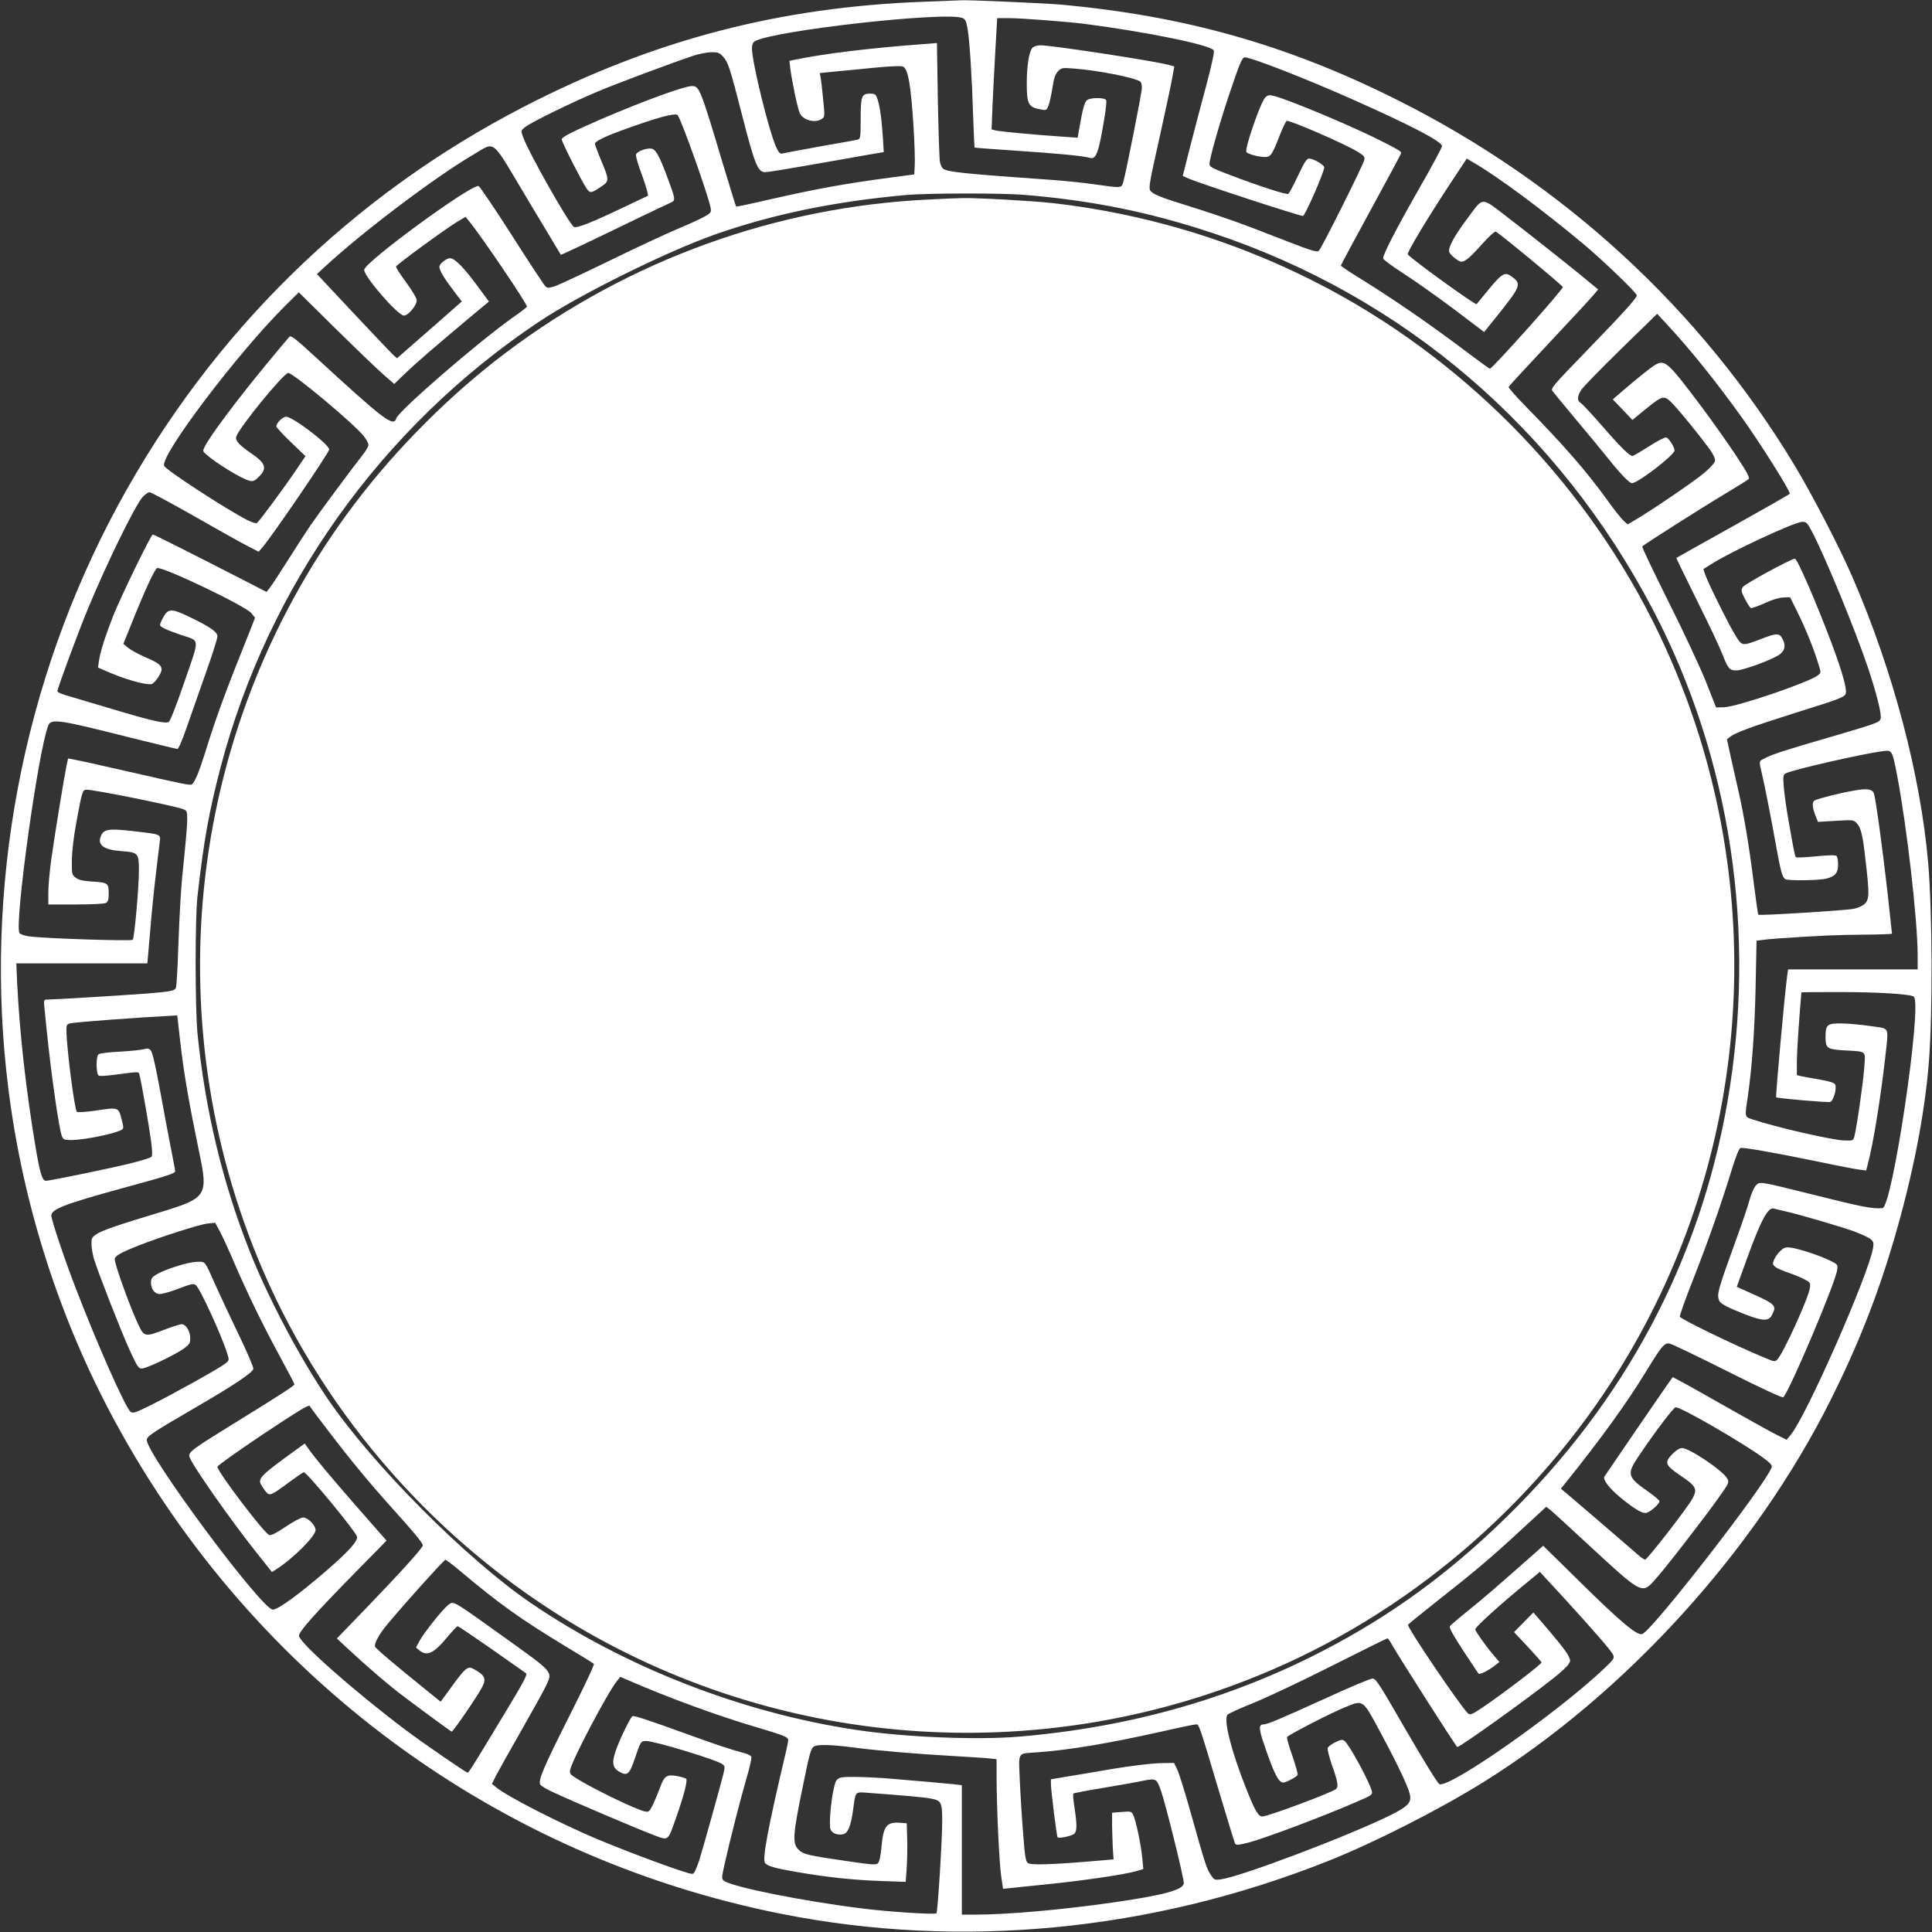
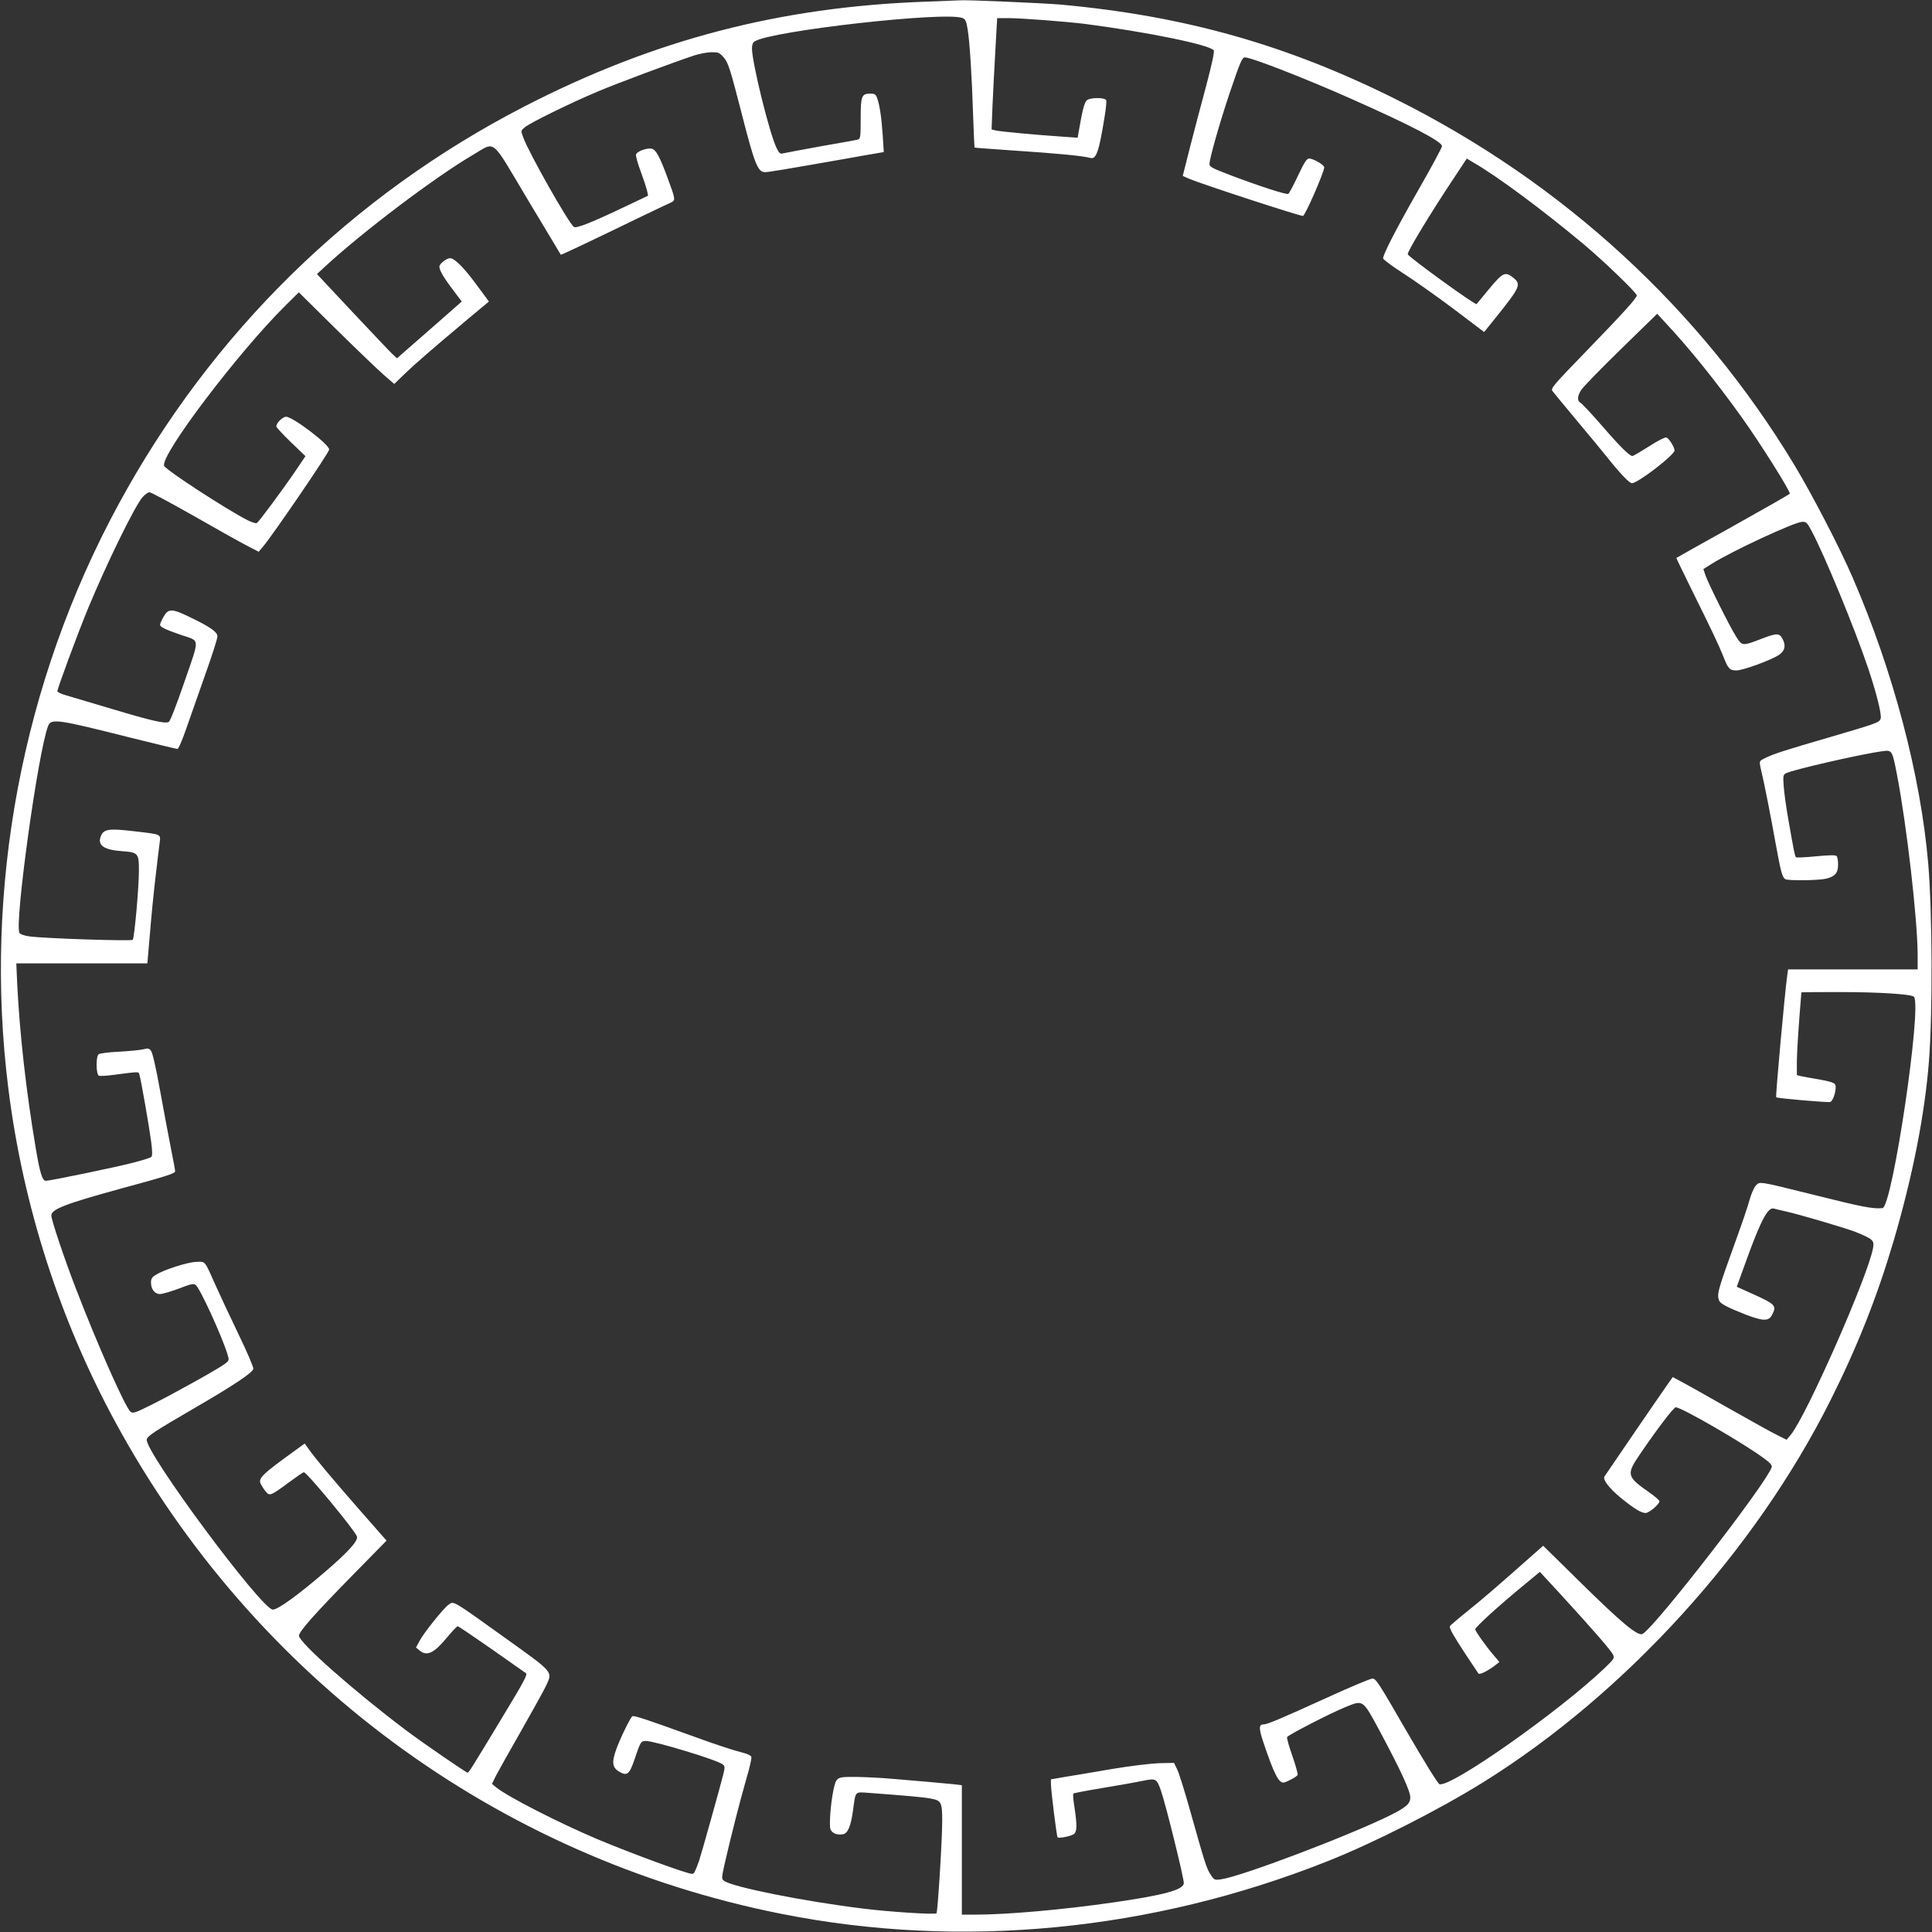
<svg xmlns="http://www.w3.org/2000/svg" width="1706" height="1706" viewBox="0 0 1706 1706" fill="none">
  <rect x="0" y="0" width="1706" height="1706" fill="#333333" stroke="none" />
  <path d="M817.733 1.466C688.8 6 577.467 35.066 463.067 94C310.4 172.666 186.933 293.733 104.667 445.333C19.467 602.266 -14.933 785.066 7.467 962C20.4 1064.67 52.8 1165.47 102 1256C224.533 1481.6 438.667 1639.87 689.467 1689.87C848.4 1721.6 1016.93 1705.33 1172.67 1643.33C1213.6 1627.07 1270.53 1598.13 1310 1573.6C1435.33 1495.47 1549.87 1369.47 1616.53 1236.13C1640 1189.33 1657.47 1145.33 1672 1096.13C1688.8 1039.07 1699.73 983.733 1703.33 936.666C1706.67 893.2 1706.27 805.333 1702.67 762.666C1696 684.666 1671.73 592.533 1635.87 509.866C1624.8 484.133 1600.4 437.066 1584.67 410.933C1501.47 272.933 1380.4 161.6 1233.6 88.133C1136.67 39.6 1046.13 14 936 4C921.867 2.8 852.667 -0.267 848 0.266C846.933 0.266 833.333 0.933 817.733 1.466ZM849.733 15.866C852.533 16.933 853.2 18.533 854.4 25.6C856.267 36.133 858.267 68.666 859.333 103.333C859.867 118 860.4 130.133 860.533 130.266C860.667 130.533 874.533 131.466 891.467 132.666C935.6 135.6 955.733 137.6 962.8 139.466C968 140.933 970.4 134 975.333 103.466C976.533 96.266 977.2 89.6 976.8 88.533C975.733 85.866 962.133 86 959.6 88.666C957.6 90.666 956 96.4 953.2 112.4L951.6 121.6L938.133 120.666C915.6 119.2 883.067 116.133 879.2 115.2L875.6 114.266L876.4 93.466C876.933 82 878 59.866 878.933 44.266L880.533 16H890.667C901.867 16 943.333 19.2 958.667 21.2C1013.73 28.4 1067.73 39.466 1071.73 44.4C1072.53 45.466 1070.53 55.066 1065.2 75.333C1060.8 91.466 1054.4 116 1050.8 130L1044.4 155.333L1049.73 157.733C1059.87 162.133 1147.07 190.666 1150.53 190.666C1152.4 190.666 1169.33 151.866 1169.33 147.733C1169.33 145.6 1159.73 140 1156 140C1153.87 140 1151.87 143.066 1146.13 155.2C1142.27 163.466 1138.4 170.666 1137.6 171.2C1136 172.133 1112.4 164.533 1085.73 154.4C1070.4 148.533 1068 147.333 1068 144.8C1068 140.133 1076.67 109.6 1085.2 84C1094.8 55.466 1096.8 50.666 1099.2 50.666C1104.93 50.666 1151.87 68.933 1193.33 87.333C1245.6 110.533 1273.33 124.933 1273.33 129.066C1273.33 130.266 1264 147.6 1252.53 167.6C1232.4 202.933 1221.33 224.533 1221.33 228.133C1221.33 229.2 1229.33 235.066 1239.07 241.333C1248.67 247.466 1268.8 261.733 1283.6 272.8L1310.53 293.2L1320.4 280.933C1343.07 252.666 1343.73 250.933 1335.33 244.533C1328.93 239.733 1326.67 240.933 1314.53 255.6C1309.2 262 1304.4 267.866 1303.87 268.533C1302.8 269.733 1244.13 227.2 1243.07 224.533C1242.4 222.666 1262.27 189.733 1281.73 160.4L1295.2 140L1301.2 143.6C1322.13 155.6 1362.67 185.733 1398.67 215.866C1416 230.4 1445.33 258.666 1445.33 260.8C1445.33 263.2 1434 275.733 1401.07 309.733C1371.73 340 1369.2 342.933 1370.8 345.2C1371.87 346.666 1381.33 358.133 1392 370.933C1402.67 383.6 1415.2 398.8 1419.87 404.666C1431.2 418.8 1438.8 426.666 1441.07 426.666C1446.27 426.666 1478.67 401.733 1478.67 397.733C1478.67 394.933 1473.73 387.066 1471.47 386.266C1470.4 385.866 1463.47 389.333 1456.13 394.133C1448.8 398.8 1442.13 402.666 1441.47 402.666C1438.93 402.666 1430.4 394.266 1414.4 375.733C1405.6 365.6 1397.2 356.666 1395.87 355.866C1392.53 354.133 1392.67 350 1396.13 344.533C1397.6 342 1413.33 325.866 1431.07 308.533L1463.33 277.066L1471.2 285.6C1491.87 307.733 1514.93 336.4 1537.73 368.133C1553.73 390.4 1581.73 434.8 1580.4 436C1579.87 436.666 1557.2 449.6 1530 464.8C1502.93 479.866 1480.53 492.4 1480.27 492.666C1480.13 492.8 1486.67 506.4 1494.8 522.8C1511.2 555.866 1517.6 569.333 1521.6 579.333C1525.87 590.4 1527.33 592 1533.33 592C1539.07 592 1563.87 582.933 1570.93 578.266C1576.13 574.666 1577.2 570.133 1574 564.133C1571.33 558.933 1568.93 558.933 1556 563.866C1538.27 570.666 1538.4 570.666 1532.8 561.733C1527.07 552.666 1508.93 516.133 1506 508.133L1504.13 502.533L1511.07 498.133C1528.4 487.066 1584 461.2 1591.2 460.8C1594.93 460.666 1595.73 461.466 1599.6 468.666C1610.67 489.2 1637.73 554.8 1649.47 589.6C1657.07 612.266 1661.73 631.066 1660.67 634.533C1659.6 638 1657.2 638.8 1616.27 650.8C1575.87 662.533 1565.87 665.733 1558.27 669.6C1552.93 672.266 1553.07 671.466 1556 684C1557.87 691.733 1563.6 720.533 1568 745.2C1572.4 769.333 1573.73 774.666 1576.4 776.266C1578.8 777.866 1606.13 777.466 1612.67 775.866C1620.53 773.866 1623.07 770.8 1623.07 763.333C1623.07 760 1622.53 756.666 1621.73 755.866C1620.8 754.933 1615.07 755.066 1603.6 756.133C1594.27 757.066 1586.4 757.466 1585.87 756.933C1584.93 756 1584.27 752.8 1579.2 724C1577.33 713.466 1575.47 700.133 1575.07 694.533C1574.4 685.066 1574.53 684.133 1577.07 682.8C1582.93 679.733 1643.87 665.733 1662.27 663.333C1670.8 662.266 1670.8 662 1675.2 684.666C1683.73 729.333 1693.2 811.6 1693.33 842.933V856H1636.13H1578.93L1578.13 861.6C1576 876.666 1567.73 968.133 1568.4 968.933C1569.33 969.866 1614.27 973.733 1616.13 973.066C1619.07 972 1622.27 960.4 1620.4 957.466C1619.47 956 1614.93 954.666 1606.53 953.2C1599.6 952.133 1592.4 950.666 1590.27 950.266L1586.67 949.333V936.933C1586.8 927.466 1588.27 904.666 1590.67 876.266C1590.67 876.133 1605.47 876 1623.73 876C1659.07 876 1687.73 877.866 1690 880.133C1697.47 887.733 1670.93 1066 1662.27 1066.8C1653.6 1067.6 1644.67 1065.87 1600 1054.67C1552.13 1042.8 1554 1043.07 1550.27 1047.07C1548.67 1048.93 1546.27 1054.53 1544.93 1059.47C1543.6 1064.53 1538.53 1079.47 1533.73 1092.67C1516.4 1140.67 1515.87 1142.67 1518.13 1148.67C1519.2 1151.2 1526 1154.8 1541.47 1160.8C1556.67 1166.67 1561.87 1166.8 1564.67 1161.2C1569.07 1152.8 1568.13 1151.73 1545.2 1141.47L1533.6 1136.27L1542 1113.07C1554.8 1077.6 1561.2 1065.6 1566.4 1067.2C1567.6 1067.6 1571.73 1068.53 1575.33 1069.33C1588.13 1072.13 1629.87 1084.4 1638.93 1088C1653.73 1094.13 1655.07 1095.2 1654 1101.73C1650 1125.73 1595.07 1250.4 1581.2 1267.07L1577.6 1271.33L1569.87 1267.47C1565.47 1265.47 1546.4 1254.8 1527.33 1244C1508.27 1233.2 1489.2 1222.4 1484.8 1220.13L1477.07 1216L1473.47 1221.07C1469.33 1226.8 1418.4 1301.2 1416.8 1303.73C1415.07 1306.53 1420.93 1314.13 1431.07 1322.53C1443.07 1332.27 1449.2 1336 1453.07 1336C1456.27 1336 1465.33 1328.27 1465.33 1325.6C1465.33 1324.8 1461.33 1321.33 1456.4 1317.87C1436.67 1304.13 1436 1302 1447.47 1285.07C1462.93 1262.27 1477.87 1242.67 1479.73 1242.67C1484.8 1242.67 1539.87 1274.53 1557.6 1287.73C1563.33 1291.87 1565.07 1294 1564.4 1295.73C1558.93 1311.07 1461.33 1436.93 1450.4 1442.8C1446.27 1445.07 1431.6 1432.8 1395.07 1396.8L1362.67 1364.93L1356.8 1370.13C1321.07 1401.73 1310.27 1411.07 1296.67 1422C1287.87 1429.07 1280.53 1435.33 1280.27 1436C1279.6 1437.73 1283.47 1444.53 1294.53 1461.33C1300.13 1469.73 1305.07 1477.2 1305.47 1477.73C1306.4 1479.07 1313.33 1475.73 1319.73 1470.93L1324 1467.6L1318.27 1460.8C1311.87 1453.33 1302.67 1440.27 1302.67 1438.8C1302.67 1436.67 1323.87 1417.47 1348.93 1396.93L1359.73 1388L1379.07 1408.93C1406.53 1438.93 1422.67 1457.47 1424.4 1461.2C1425.73 1464.13 1425.2 1465.07 1416.67 1473.2C1376.13 1511.73 1280.93 1578.67 1271.07 1575.47C1269.6 1574.93 1258 1556.13 1241.87 1528.4C1217.07 1485.47 1214.93 1482 1211.73 1482.27C1209.73 1482.4 1192.13 1489.73 1172.4 1498.8C1129.6 1518.27 1119.07 1522.67 1115.73 1522.67C1111.6 1522.67 1111.47 1526.13 1115.33 1537.73C1125.2 1567.2 1129.47 1575.47 1134.27 1573.87C1138.93 1572.27 1145.33 1568.67 1145.87 1567.2C1146.13 1566.4 1144.13 1558.93 1141.2 1550.53C1138.27 1542.27 1136.13 1534.8 1136.53 1533.87C1137.2 1532.13 1175.33 1512.53 1187.87 1507.47C1204 1500.93 1203.07 1500.27 1218.53 1528.93C1237.07 1563.6 1245.33 1581.6 1245.33 1587.2C1245.33 1592.67 1241.73 1595.87 1227.33 1603.07C1190.93 1621.07 1095.87 1657.07 1078.27 1659.47C1072.4 1660.27 1072.13 1660.13 1068.93 1655.2C1065.33 1649.73 1064 1645.33 1050.67 1598C1046.13 1581.87 1041.2 1566 1039.6 1562.67L1036.67 1556.67L1023.6 1556.93C1016.13 1557.2 998.4 1559.33 982.267 1562C966.667 1564.67 948.133 1567.87 941.067 1568.93L928 1571.2V1575.2C928 1580.93 933.067 1621.6 933.867 1622.4C935.2 1623.6 946.667 1621.2 948.667 1619.2C951.067 1616.8 951.067 1611.07 948.8 1596C947.733 1589.73 947.333 1584.27 947.867 1583.73C948.267 1583.33 960 1581.07 973.733 1578.8C987.6 1576.53 1003.33 1573.73 1008.93 1572.53C1020.93 1570.13 1021.33 1570.4 1025.2 1581.33C1029.33 1593.2 1045.33 1657.73 1045.33 1662.8C1045.33 1668.67 1027.87 1673.47 983.2 1679.87C938 1686.4 889.067 1690.67 861.067 1690.67H849.333V1633.47V1576.4L841.733 1575.47C837.467 1575.07 826.933 1574.13 818.4 1573.33C809.733 1572.67 795.6 1571.33 787.067 1570.67C778.4 1569.87 764.533 1569.2 756.133 1569.07C738.667 1568.93 738.533 1569.07 736 1580.4C733.467 1592.4 732 1611.73 733.333 1615.2C734.667 1618.8 738.933 1620.53 744.133 1619.73C748.533 1619.2 751.333 1612.67 753.2 1598.8C755.733 1580.93 754.4 1582.27 767.733 1583.2C798.4 1585.47 816 1586.93 822.4 1588.27C831.067 1589.87 832 1591.6 832 1607.73C832 1624.93 828 1688.53 826.933 1689.47C825.333 1690.8 785.867 1688.27 762.133 1685.33C709.067 1678.8 646.8 1666.27 639.333 1660.8C637.067 1659.07 637.067 1658.53 639.867 1645.87C645.2 1622.53 653.333 1590.53 658.8 1571.6C661.867 1561.47 663.867 1552.4 663.467 1551.33C663.067 1550.27 660.267 1548.8 657.067 1548C646.4 1545.2 634 1541.2 608 1531.73C570.4 1518.13 559.867 1514.67 558.4 1515.47C556.667 1516.53 547.467 1535.33 544.133 1544.8C540 1556.13 540.667 1560.93 546.933 1564.53C553.867 1568.53 555.867 1566.8 560.667 1552.53C565.6 1537.87 566 1537.33 570.4 1537.33C578 1537.33 632.667 1553.87 638 1557.87C640.133 1559.47 640.267 1560.27 638.667 1566.8C636.667 1575.2 619.2 1637.6 617.333 1643.07C613.733 1652.93 612.933 1654.67 611.2 1654.67C606.533 1654.67 558 1636.8 527.067 1623.87C493.467 1609.6 448.267 1586.53 438.133 1578.27L434.4 1575.2L438 1567.87C440 1564 450.133 1546 460.4 1528C470.667 1510 480.533 1492.13 482.267 1488.4C488 1475.87 489.333 1477.33 446 1446.27C399.067 1412.67 400.8 1413.6 396.133 1416.93C391.333 1420.4 374.133 1442 370.4 1449.07L367.333 1454.8L370.533 1457.47C377.067 1462.8 383.333 1459.73 394.667 1446C399.2 1440.53 403.467 1436 404.133 1436C404.8 1436 418.4 1445.2 434.267 1456.27C450.133 1467.47 463.733 1477.07 464.4 1477.47C466 1478.53 462.933 1484.4 444.933 1514.13C417.6 1559.47 414 1565.2 412.933 1565.33C411.6 1565.33 372.8 1538.67 358 1527.47C312.133 1492.93 264 1450.27 264 1444.4C264 1440.67 277.733 1425.2 312.4 1389.87L341.333 1360.4L316.267 1331.87C291.333 1303.33 277.867 1287.2 272.133 1278.93L269.067 1274.67L262.267 1279.6C230.667 1302.4 227.467 1305.47 230.533 1310.93C231.467 1312.67 233.333 1315.47 234.8 1317.2C238.133 1321.2 239.2 1320.8 255.333 1308.8C261.867 1304 267.733 1300 268.267 1300C270.933 1300 313.6 1351.6 315.2 1356.8C316.4 1360.53 307.6 1370.27 287.467 1387.6C263.467 1408.27 245.467 1421.33 240.933 1421.33C231.067 1421.33 127.467 1281.6 129.6 1271.07C130.133 1268 136.533 1263.87 170.667 1244C206.8 1223.07 223.2 1212 223.733 1208.67C223.867 1207.2 218 1193.33 210.533 1178C203.067 1162.53 194.133 1143.33 190.533 1135.33C180.267 1112.27 181.6 1114 173.2 1114.27C165.6 1114.53 145.067 1121.07 137.733 1125.6C134.267 1127.73 133.333 1129.07 133.333 1132.53C133.333 1138.4 136.667 1142.67 141.2 1142.67C143.333 1142.67 150.8 1140.53 157.867 1137.87C168.933 1133.6 170.933 1133.2 172.933 1134.8C176.8 1138 195.733 1179.33 200.8 1195.6C202.533 1201.2 202.533 1201.33 198.267 1204.53C192.667 1208.8 152.667 1231.07 133.067 1240.8C119.2 1247.73 117.333 1248.27 115.2 1246.53C110.667 1242.8 86.133 1187.6 67.067 1138C56.8 1111.47 45.333 1077.2 45.333 1073.33C45.333 1067.73 57.467 1063.07 107.6 1049.33C147.467 1038.53 154.667 1036.13 154.667 1034.27C154.667 1033.33 152.933 1024 150.8 1013.33C148.667 1002.67 144.4 979.6 141.2 962.133C137.733 942.933 134.667 929.333 133.333 927.866C131.733 925.733 130.533 925.466 126.667 926.533C124.133 927.2 114.533 928.133 105.333 928.666C96.133 929.066 88 930.133 87.067 930.933C84.533 933.066 84.8 948.8 87.333 949.866C88.4 950.266 94 950 99.733 949.2C123.6 946.133 122.267 946.133 123.067 948.8C124.533 953.466 131.867 995.733 133.467 1008C134.533 1016.53 134.667 1020.53 133.6 1021.6C132.8 1022.4 125.467 1024.67 117.067 1026.8C101.733 1030.8 44.267 1042.67 40.533 1042.67C37.333 1042.67 35.2 1035.6 31.467 1013.33C22.933 962.4 17.467 913.6 15.2 868.933L14.4 850.666H72.267H130.133L132.533 822.933C133.733 807.733 136 785.466 137.467 773.333C138.933 761.2 140.4 748.266 140.933 744.533C141.867 736.266 143.467 736.933 117.2 733.866C95.333 731.333 91.2 732.133 88.8 739.066C86.133 746.533 92.133 750.533 107.733 751.6C122 752.666 122.667 753.466 122.667 768.533C122.667 783.866 118.667 828.266 117.2 829.866C116 831.2 37.733 828.666 25.6 826.8C21.6 826.266 17.867 824.933 17.2 823.866C12.533 816.666 33.6 663.6 42.533 640.933C45.067 634.266 51.2 635.2 115.067 651.333C137.067 656.8 155.733 661.333 156.667 661.333C157.6 661.333 160.8 654 164.4 643.6C167.733 634 175.333 612.4 181.2 595.733C187.2 579.066 192 563.866 192 562C192 558 185.733 553.6 166.8 544.533C151.733 537.2 148.533 537.333 144.4 544.666C142.667 547.6 141.333 550.8 141.333 551.733C141.333 553.6 145.867 555.866 160.267 560.8C176.8 566.4 176.533 562.4 162.933 601.866C156.133 621.733 150.267 636.8 149.067 637.466C145.867 639.2 134.8 636.8 98.8 626C80.8 620.666 62.533 615.2 58.4 614C54.133 612.8 50.667 611.2 50.667 610.4C50.667 607.866 69.333 557.466 78 536.666C94.667 496.533 118.4 448.266 125.467 439.466C127.733 436.8 130.667 434.666 132 434.666C133.333 434.666 150.667 444 170.667 455.333C190.533 466.666 211.6 478.533 217.6 481.6L228.4 487.2L232.267 482.666C241.333 471.866 290.667 399.6 290.667 396.933C290.667 392.4 258.533 368 252.667 368C249.6 368 244 373.466 244 376.533C244 377.333 249.733 383.6 256.8 390.4L269.733 402.8L260.533 416.4C249.2 433.066 228.667 460.666 226.8 461.866C226 462.4 222.533 461.2 218.8 459.466C200 449.866 146.267 414.933 144.933 411.333C141.333 402.133 210.4 311.066 251.867 270L263.867 258.133L296.933 290.8C315.067 308.666 334.133 326.933 339.067 331.2L348.133 339.066L357.067 330.4C366.267 321.466 381.867 308 413.467 281.466L431.733 266.266L421.2 252C409.867 236.533 401.467 228 397.467 228C394.267 228 388 232.933 388 235.466C388 238.666 391.867 245.333 400.133 256.133L407.733 266.266L388.933 282.8C378.533 291.866 365.6 303.2 360.267 307.866L350.533 316.4L346.4 312.533C344.133 310.4 328.267 293.6 311.067 275.333L279.867 242L286.8 235.6C320.4 204.533 384 156.533 417.333 136.933C438.267 124.8 432.533 120.266 466 176.266C482 202.8 495.067 224.8 495.2 224.933C495.467 225.333 525.2 211.2 563.333 192.666C576.533 186.266 589.333 180.266 591.733 179.2C596.8 176.933 596.8 176.8 589.333 156.666C582.533 138.266 579.2 132.133 575.6 131.333C571.467 130.266 562.133 133.733 561.6 136.533C561.333 137.866 563.2 144.666 565.867 151.733C568.533 158.933 570.933 166.533 571.467 168.8L572.267 172.8L553.733 181.6C523.067 196.266 509.067 201.866 506.8 200.4C502.4 197.6 466.533 134.266 461.867 120.933C459.867 115.333 459.867 115.333 463.6 112.266C468.4 108.266 504.933 90.4 527.867 80.8C544.133 73.866 593.467 55.466 612.667 49.066C617.067 47.6 623.867 46.266 627.733 46.133C634.133 46 635.2 46.4 638.667 50.266C643.067 55.066 644.667 60.4 655.2 101.333C666.267 144.666 669.2 152 675.467 152C678.8 152 692.267 149.733 744.667 140.533C759.333 137.866 773.333 135.466 775.867 135.066L780.4 134.266L779.467 119.6C778.4 103.6 776.667 92 774.4 86.266C773.333 83.333 772.133 82.666 768.667 82.666C760.8 82.666 760 84.666 760 104.666C760 120.533 759.733 122.533 757.733 123.2C756.4 123.6 741.6 126.266 724.667 129.2C707.867 132.266 692.8 135.066 691.2 135.466C688.933 136.133 687.867 135.2 685.467 130.133C679.2 116.666 664 55.066 664 42.666C664 39.6 664.8 37.466 666.4 36.533C681.333 27.2 834.133 10 849.733 15.866Z" fill="white" />
-   <path d="M815.333 38.933C767.2 42.533 728 47.333 701.467 52.8L697.067 53.733L697.867 60.533C699.333 71.866 704.133 95.066 706.133 99.733C708.8 106.133 720.133 109.199 726 104.799C728.267 103.199 728.4 102.133 726.8 87.2C726 78.4 724.933 69.733 724.533 67.866L723.867 64.533L740.933 62.8C750.267 61.999 763.467 60.666 770 59.999C782.267 58.8 792.133 58.133 796.4 58.533C801.6 58.933 804.267 72.933 806.8 113.999C807.6 127.199 808 141.599 807.733 145.999L807.333 153.999L785.333 156.933C745.333 162.266 719.867 166.933 679.6 176.133C663.6 179.866 650.267 182.666 650 182.399C649.733 182.266 645.067 166.666 639.333 147.999C618.267 77.6 617.6 75.999 610.933 75.999C604.267 75.999 567.733 89.333 530.267 105.466C505.067 116.399 496 121.066 496 123.066C496 125.333 513.333 159.466 517.6 165.866C521.067 170.933 521.6 170.933 531.067 164.666C538 160.133 538 158.666 531.333 142.933C528 135.066 525.333 127.866 525.333 126.933C525.333 124.933 533.467 120.799 549.2 115.066C579.867 103.866 596.533 99.333 598.4 101.733C601.867 106.133 625.333 172.266 627.467 183.333C628.133 187.466 627.867 187.999 622.4 191.066C619.333 192.933 608.533 197.866 598.667 201.999C588.8 206.133 561.733 218.666 538.667 229.999C515.6 241.199 493.733 251.466 490.133 252.666C484.133 254.533 483.333 254.533 481.467 252.666C480.267 251.466 466.933 231.199 451.867 207.599C436.8 183.999 423.6 164.533 422.533 164.266C415.6 162.933 322.667 230.933 321.6 238.133C320.8 243.466 351.333 278.666 356.667 278.666C360.533 278.666 368 269.599 368 265.199C368 263.333 363.867 256.533 358.667 249.333C353.467 242.399 349.467 236.133 349.733 235.333C350.267 233.599 393.2 202.266 403.467 195.999L411.067 191.466L414.267 195.333C425.067 208.533 465.333 267.999 465.333 270.799C465.333 271.199 459.6 275.733 452.4 280.666C421.6 302.533 352.133 362.666 350 369.333C347.467 377.333 339.6 371.333 278.8 315.466C260.533 298.666 256.933 295.866 255.467 297.466C254.4 298.533 244.933 309.866 234.267 322.799C208.133 354.666 186 384.266 180.933 394.133C178.933 398.133 178.933 398.399 181.733 400.933C190.8 409.066 213.6 422.933 220.4 424.533C223.467 425.333 224.933 424.666 228.8 420.799C236.133 413.466 234.533 408.933 221.6 400.133C211.067 392.933 207.467 388.933 208.667 385.466C211.2 377.466 250.533 329.333 254.533 329.333C258.933 329.333 312.667 374.266 321.2 385.066C323.467 387.999 325.333 391.466 325.333 392.799C325.333 394.266 323.2 397.999 320.533 401.333C312.267 411.733 282.267 452.133 274.533 463.333C270.533 469.199 261.333 483.333 254.133 494.799C246.933 506.266 239.733 517.199 238.133 519.199L235.333 522.666L210.667 509.999C164.667 486.399 136 471.999 134.933 471.999C133.333 471.999 106.667 526.933 99.867 543.999C92.933 561.866 88.667 575.066 87.467 583.066L86.533 589.466L93.6 592.533C109.6 599.599 126.933 604.666 133.467 604.133C136.133 603.999 142.667 594.799 142.667 591.199C142.667 587.333 139.733 585.199 127.6 579.999C122 577.466 115.467 573.999 113.067 571.999L108.933 568.533L115.067 553.333C127.6 521.866 136.8 501.999 138.8 501.599C144.533 500.533 216.4 534.933 221.867 541.333L225.2 545.466L222.533 552.399C198.667 611.866 190.933 632.933 181.333 663.999C175.733 681.866 171.867 691.066 169.333 692.666C167.867 693.599 161.067 692.266 113.333 681.333C93.867 676.933 74 672.399 69.067 671.466L60.133 669.733L58.667 676.533C56.8 685.333 48.8 734.133 45.333 758.399C43.867 768.933 42.667 782.266 42.667 787.999V798.666H66.8C80.8 798.666 91.867 798.133 93.467 797.333C95.467 796.133 96 794.399 96 788.666C96 779.866 95.2 779.199 80.933 778.399C73.2 777.866 69.6 777.066 66.933 775.066C63.467 772.399 63.333 771.999 63.467 759.199C63.6 751.466 65.2 737.999 67.333 726.666C72.533 698.533 72.8 697.333 76.533 697.333C83.733 697.333 153.6 711.466 161.867 714.533C165.067 715.866 165.333 716.533 165.333 723.733C165.333 728.133 164.133 742.399 162.8 755.466C159.733 783.866 158.933 797.199 157.333 838.666C156.8 855.866 155.867 870.933 155.333 872.266C154.267 874.933 150.667 875.6 129.333 877.333C112.4 878.666 47.2 882.666 41.6 882.666C38.667 882.666 38.533 883.066 39.2 889.6C39.6 893.466 40.533 902.933 41.333 910.666C45.467 950.533 52 996.266 54.667 1003.33C55.867 1006.27 56.667 1006.67 63.2 1006.67C74.267 1006.67 102.4 1000.93 107.733 997.466C109.2 996.533 109.2 995.066 107.467 988.666C104.533 977.466 105.067 977.6 83.6 980.8C75.067 982 68.533 982.4 67.867 981.733C65.733 979.6 58.667 924.133 58.667 909.866C58.667 904.666 58.933 904.266 63.067 903.466C69.067 902.4 122 898.4 151.333 896.933L156.533 896.666L158.933 918C162.267 947.466 166.4 971.466 175.867 1017.33C184 1056.13 182.8 1057.87 140.667 1070.67C104.667 1081.47 89.733 1086.67 85.067 1089.87C81.2 1092.53 80.667 1093.47 80.8 1098.8C80.8 1102 81.867 1108 83.067 1112C87.867 1126.93 107.067 1175.87 114.4 1192C121.467 1207.33 122.4 1208.67 125.6 1208.4C130 1208.13 154.933 1196.13 162.4 1190.8C167.2 1187.2 168 1186 168 1181.87C168 1175.6 164.267 1169.33 160.533 1169.33C158.933 1169.33 152.133 1171.47 145.467 1174C129.067 1180.4 127.467 1180.27 123.333 1172.13C116.4 1158.4 101.333 1117.2 101.333 1111.87C101.333 1109.07 106.133 1106.27 122.267 1099.87C140.8 1092.53 176.533 1081.07 183.333 1080.4L190 1079.73L194.267 1087.6C196.533 1091.87 202.133 1104 206.667 1114.67C218.533 1142.27 232.267 1170.4 247.067 1197.6C254.133 1210.67 260 1221.73 260 1222.4C260 1223.6 246.4 1232.4 204 1258.53C169.467 1279.87 166 1282.4 167.333 1286.53C169.6 1293.73 204 1342.8 227.067 1371.73L240.133 1388.13L243.733 1385.87C258.667 1376.4 278.667 1356.4 278.667 1351.07C278.667 1346.8 271.867 1340 267.6 1340C265.733 1340 258.933 1343.6 252.267 1348.13C244 1353.73 239.467 1356 237.733 1355.47C233.333 1354 192 1299.6 192 1295.2C192 1294.13 210.133 1281.33 232.133 1266.53C262.267 1246.53 272.667 1240.13 273.467 1241.47C274 1242.53 281.733 1252.93 290.8 1264.67C309.867 1289.73 327.067 1310.4 346.4 1331.87C365.333 1352.8 373.333 1362.53 373.333 1364.53C373.333 1366.8 354.8 1387.33 323.6 1419.73L297.467 1446.8L305.733 1454.53C323.6 1471.2 343.867 1488.67 356.133 1497.73C376.8 1513.33 397.867 1528.67 398.8 1529.07C399.867 1529.47 421.867 1497.47 425.733 1489.73C429.733 1482.27 428.133 1479.07 417.733 1473.47C413.067 1471.07 410.667 1473.07 399.333 1488.67L389.067 1502.67L375.6 1491.73C348.667 1470 331.733 1455.73 331.2 1454C330.267 1451.87 333.733 1445.07 339.067 1438C348.4 1426 391.867 1377.33 393.333 1377.33C394 1377.33 400.133 1382 406.933 1387.73C441.467 1416.67 458.8 1429.07 498.667 1453.33C512.267 1461.47 523.867 1468.67 524.4 1469.2C525.067 1469.87 515.2 1490.67 502.667 1515.47C480.133 1560.27 475.333 1571.47 476.933 1575.6C477.333 1576.8 482.933 1580.13 489.2 1582.93C506 1590.8 562.8 1614.93 576.533 1620.13C590.667 1625.47 589.467 1626.4 597.067 1604.93C604.133 1584.8 607.333 1572.13 605.867 1570.67C605.2 1570.13 601.467 1568.93 597.733 1568.27C588.667 1566.67 586.533 1568.13 582.667 1578.93C580.933 1583.6 578.133 1590.27 576.4 1593.87C573.333 1599.87 572.8 1600.27 569.2 1599.47C561.867 1598 524.267 1579.87 509.067 1570.4C503.467 1566.93 502.8 1566 503.467 1562.8C505.467 1553.47 536.267 1495.07 544.667 1484.53L547.733 1480.67L554.8 1483.73C589.733 1498.93 633.333 1514.93 665.867 1524.53C692.933 1532.53 696 1533.87 696 1536.67C696 1537.73 694.8 1543.87 693.2 1550.27C678.267 1613.6 673.067 1641.2 675.467 1644.93C677.2 1647.73 684.933 1649.87 704.533 1653.2C730.267 1657.6 752.4 1660 776.8 1660.93L799.733 1661.73L800.667 1649.2C801.067 1642.27 801.333 1630.67 801.067 1623.33L800.667 1610L795.467 1609.6C782.933 1608.53 780.133 1612.13 778.4 1630.4C777.733 1638.53 776.533 1644 775.333 1645.2C773.6 1646.93 770.267 1646.67 748.4 1643.47C713.2 1638.4 709.333 1637.47 705.067 1633.2C699.467 1627.73 700.133 1619.73 709.2 1576C714.667 1549.07 716 1544.27 718.4 1542.4C721.067 1540.13 733.333 1540.4 754.667 1543.2C776.267 1546 810 1548.8 842.667 1550.67C856.933 1551.47 871.2 1552.4 874.4 1552.8L880 1553.47V1570.4C880.133 1598.13 882.4 1645.6 884.133 1657.2L885.733 1667.87L891.2 1667.33C894.267 1666.93 906.267 1665.73 918 1664.53C955.067 1660.93 994.4 1655.2 1005.2 1651.73L1009.6 1650.4L1008.67 1640.8C1007.6 1629.07 1002.93 1607.07 1000.67 1602.67C999.067 1599.47 998.533 1599.33 990.533 1600L982 1600.67V1612C982.133 1618.27 982.4 1627.47 982.667 1632.67L983.333 1641.87L964.667 1643.47C928.133 1646.53 910.267 1647.07 907.6 1645.07C905.733 1643.6 904.933 1639.33 903.467 1619.33C902.4 1606.13 901.067 1585.07 900.533 1572.53C899.467 1546 897.867 1548.67 916 1547.33C944 1545.33 978.133 1539.6 1024.27 1529.33C1040.53 1525.6 1054.8 1522.67 1056.13 1522.67C1058.8 1522.67 1058.67 1522.13 1077.33 1584.8C1084.13 1607.6 1090.13 1627.07 1090.67 1628.13C1091.6 1629.47 1094.13 1629.2 1103.33 1626.8C1118.53 1622.67 1171.73 1602.67 1199.73 1590.27C1211.2 1585.33 1212.13 1584.67 1211.33 1581.6C1209.2 1573.2 1191.73 1541.07 1187.33 1537.33C1185.47 1535.87 1184.27 1536 1179.2 1538.4C1175.87 1540 1172.93 1542.27 1172.4 1543.47C1172 1544.67 1173.6 1551.07 1175.87 1557.87C1181.33 1573.07 1182.13 1577.73 1179.73 1579.73C1175.73 1583.07 1119.47 1604 1114.67 1604C1111.07 1604 1108 1598.67 1100.13 1578.67C1087.07 1545.73 1080.27 1518.53 1083.87 1514.13C1084.8 1513.07 1094.93 1508.53 1106.4 1503.87C1117.87 1499.33 1149.2 1484.53 1175.87 1471.07C1202.53 1457.6 1224.67 1446.67 1225.2 1446.67C1225.6 1446.67 1227.47 1449.2 1229.2 1452.4C1235.6 1463.73 1286 1542.67 1286.8 1542.67C1289.33 1542.67 1346.93 1501.47 1371.6 1482C1377.73 1477.2 1383.6 1471.73 1384.8 1469.87C1386.93 1466.8 1386.93 1466.13 1384.93 1462.13C1383.2 1458.27 1373.07 1445.73 1358.4 1428.93L1354 1423.87L1345.47 1432.53L1336.93 1441.2L1349.2 1454.27C1355.87 1461.47 1361.33 1467.6 1361.2 1468C1361.07 1469.73 1326 1496.4 1308.93 1507.87C1300 1513.87 1298.13 1514.53 1296.4 1513.07C1290.67 1508.27 1242.13 1436.67 1243.33 1434.67C1243.73 1434 1255.07 1424.8 1268.4 1414.27C1300.53 1389.07 1316.27 1375.87 1343.07 1351.07L1365.33 1330.53L1368.53 1332.93C1370.27 1334.27 1385.47 1348.13 1402.27 1363.73C1449.47 1407.47 1449.87 1407.73 1460.8 1395.6C1469.33 1386.4 1505.07 1340.27 1517.47 1322.67C1526.8 1309.6 1527.07 1308.93 1525.2 1305.6C1521.33 1298.53 1491.73 1278.67 1485.33 1278.67C1483.07 1278.67 1480.13 1280.53 1476.8 1283.87C1469.47 1291.47 1470.27 1293.73 1484 1303.07C1497.73 1312.27 1499.07 1314.8 1494.53 1323.2C1490.67 1330.67 1454.53 1377.2 1452.67 1377.2C1452 1377.2 1449.47 1375.6 1447.2 1373.6C1439.47 1366.8 1387.33 1322 1382.8 1318.27L1378.27 1314.53L1382.27 1309.6C1413.07 1271.33 1436.4 1239.07 1453.33 1211.33C1467.33 1188.4 1469.73 1185.6 1474.27 1186.4C1476.4 1186.8 1499.47 1197.87 1525.73 1211.07C1554 1225.33 1574 1234.53 1574.67 1233.87C1580.27 1228.27 1620.8 1132.67 1622.27 1121.33C1622.93 1116.67 1622.8 1116.53 1615.87 1113.07C1606.8 1108.67 1589.07 1102.8 1581.6 1101.73C1576.53 1101.07 1575.47 1101.47 1572 1104.67C1569.87 1106.67 1567.47 1110.13 1566.53 1112.4C1565.07 1116 1565.2 1116.67 1567.73 1118.8C1569.33 1120 1574.8 1122.4 1579.73 1124C1584.67 1125.73 1590.93 1128.27 1593.73 1129.87C1598.53 1132.4 1598.8 1132.93 1598.13 1137.47C1596.67 1146.93 1574.67 1195.07 1569.47 1200.4C1567.33 1202.67 1566.8 1202.53 1557.87 1198.8C1531.6 1187.87 1484.93 1165.2 1483.33 1162.67C1482.93 1162 1488.53 1146.27 1495.87 1127.73C1508.67 1095.2 1519.87 1063.2 1530 1030.27C1532.8 1021.2 1535.6 1014.27 1536.8 1013.73C1539.07 1012.93 1565.2 1017.47 1605.33 1025.73C1621.07 1029.07 1637.07 1032.13 1640.93 1032.67L1647.87 1033.6L1649.2 1028.4C1654 1010.8 1660.67 969.466 1664.67 934C1667.73 905.6 1669.2 908.666 1652.4 906.133C1644.4 904.933 1632.93 903.866 1626.8 903.733C1613.6 903.466 1612 904.666 1612 915.333C1612 925.6 1613.2 926.533 1628 927.466C1648.8 928.666 1647.2 927.466 1646.27 941.733C1645.47 954.266 1639.47 996.266 1637.47 1003.47C1636.4 1007.2 1636.27 1007.33 1628.53 1007.07C1618 1006.8 1568.13 995.333 1547.73 988.533C1540.4 986.133 1540.53 986.933 1543.33 968.533C1547.07 942.533 1549.47 909.333 1550.27 870.4L1551.07 830.666L1555.2 830.133C1557.47 829.733 1564.27 829.066 1570.27 828.666C1606.53 826.133 1623.47 825.466 1645.73 825.333C1659.47 825.2 1670.67 824.8 1670.67 824.533C1670.67 824.133 1668.8 807.599 1666.67 787.599C1662.13 747.599 1656.27 705.066 1654.67 700.533C1653.2 696.666 1648.53 695.999 1637.07 698.133C1625.2 700.133 1605.73 705.066 1602.4 706.799C1599.87 708.133 1600.13 712.933 1603.47 721.199L1605.33 725.733L1621.07 724.799C1636.27 723.866 1636.8 723.999 1639.6 726.933C1643.33 731.066 1644.8 737.066 1647.33 759.733C1650.8 789.333 1650.67 793.999 1646.67 797.999C1644.67 799.999 1640.67 801.733 1636.67 802.533C1629.07 803.999 1553.6 808.666 1552.67 807.733C1552.27 807.466 1550.53 794.933 1548.67 780.133C1544.67 747.999 1540 720.133 1535.33 699.599C1533.47 691.333 1530.4 677.466 1528.4 668.799L1524.93 652.799L1527.87 650.533C1532.13 647.066 1547.2 641.466 1585.33 629.466C1625.07 617.066 1628.93 615.599 1629.87 612.266C1631.07 608.533 1626.4 592.133 1617.33 567.999C1604 532.399 1587.07 493.333 1584.93 493.333C1581.73 493.333 1540.8 515.599 1539.07 518.266C1537.2 521.066 1537.33 521.999 1540.8 528.799C1542.93 532.933 1545.2 536.533 1546.13 536.933C1546.93 537.199 1552.27 535.333 1558.13 532.666C1564.67 529.599 1570.93 527.733 1574.67 527.599L1580.67 527.333L1586.93 539.999C1593.73 553.466 1601.6 572.799 1605.6 585.999C1608.13 593.999 1608.13 593.999 1605.33 596.266C1597.87 602.399 1533.47 624.266 1522.27 624.533L1515.33 624.666L1506.13 601.333C1500.93 588.533 1486.13 556.799 1473.07 530.799C1460.13 504.799 1449.73 483.199 1450.13 482.533C1450.93 481.199 1506.4 445.999 1526.67 433.999C1535.07 428.933 1542.8 424.133 1543.87 423.199C1545.33 421.866 1543.47 418.266 1532.8 401.999C1525.73 391.333 1512.27 372.266 1502.8 359.599C1472.93 319.866 1470.4 317.466 1462.13 321.866C1458.4 323.866 1445.73 333.999 1430.27 347.333L1424.13 352.666L1432.8 361.733L1441.47 370.799L1453.07 361.333C1468.93 348.533 1469.47 348.399 1478.4 357.999C1485.87 366.133 1500.93 384.799 1509.87 396.933C1512.93 401.199 1514.67 405.066 1514.4 406.933C1514.13 408.666 1510.13 413.199 1504.67 417.733C1495.87 425.199 1457.33 451.333 1443.6 459.333L1437.2 463.066L1433.07 459.199C1430.93 457.066 1424.53 449.066 1419.07 441.333C1400.8 415.999 1380.93 393.199 1346.27 357.866C1338.27 349.599 1331.87 342.399 1332.13 341.599C1332.4 340.933 1348.93 323.066 1368.67 301.999C1388.53 280.933 1406.13 261.866 1407.87 259.599L1411.2 255.599L1406.53 251.733C1394.27 241.333 1355.47 210.533 1334.13 194.133C1306.4 172.933 1310.8 172.933 1294.93 193.999C1284.13 208.399 1278.4 219.066 1279.73 222.533C1280.53 224.799 1285.87 229.466 1289.2 230.799C1292.53 232.133 1297.2 228.533 1308.53 215.733C1314.4 209.199 1319.87 204.133 1320.8 204.533C1323.6 205.599 1380 252.266 1380 253.466C1380 255.999 1317.2 326.133 1315.6 325.599C1314.93 325.466 1307.47 319.999 1298.93 313.599C1262.53 286.133 1230.8 264.266 1199.07 244.666C1190.8 239.599 1184 234.933 1184 234.533C1184 233.999 1196 211.733 1210.67 184.799C1225.33 157.999 1237.33 135.599 1237.33 135.066C1237.33 133.599 1233.47 131.333 1216 122.666C1190.8 110.133 1139.33 88.666 1126.13 85.066C1120.53 83.6 1119.73 83.733 1117.2 86.133C1113.2 90.133 1099.2 130.533 1100.53 134.133C1101.2 135.866 1111.33 138.666 1117.07 138.666C1122 138.666 1123.47 136.533 1130 119.599C1132.8 112.533 1135.6 106.666 1136.27 106.666C1140.53 106.666 1187.2 126.933 1198.4 133.733C1204.53 137.466 1205.33 138.399 1204.67 141.333C1203.6 145.999 1166.8 219.599 1164.67 221.333C1162.53 223.066 1159.33 221.999 1120 206.666C1092.53 195.866 1071.87 188.799 1035.07 177.333C1027.47 174.933 1019.73 171.866 1017.87 170.266C1013.6 166.933 1013.2 169.466 1024.8 117.333C1029.6 95.733 1034.27 73.6 1035.2 68.266L1036.93 58.666L1032.13 57.333C1018.8 53.733 928.8 39.999 918.8 39.999C915.733 39.999 912.933 40.933 911.6 42.266C908.667 45.599 906.667 58.266 906.667 73.466C906.667 91.999 908 94.666 919.067 96.666C923.733 97.6 924.133 97.466 925.867 93.2C926.8 90.666 928.4 83.6 929.333 77.466C930.667 68.666 931.867 65.466 934.267 62.933C937.467 59.733 938.133 59.733 948.4 60.533C969.467 62.133 1001.2 68.4 1006.67 71.866C1007.87 72.666 1008.4 74.933 1008.27 78.266C1007.87 83.6 994.4 151.866 992 160.266C990.267 166.266 991.067 166.266 966.667 162.799C956.8 161.333 939.333 159.599 928 158.799C853.733 153.599 838.4 151.999 833.333 149.333C832 148.666 830.533 145.866 830 143.066C829.467 140.266 828.667 115.466 828.133 87.999L827.333 37.999L815.333 38.933ZM903.6 171.999C964.133 176.933 1014.93 187.199 1071.47 205.999C1239.6 261.999 1376.13 378.933 1459.73 538.666C1528.27 669.599 1551.47 823.466 1525.33 973.333C1500.8 1113.87 1434.93 1237.47 1329.87 1340C1278.93 1389.73 1228.53 1426.4 1168.67 1457.47C1086.4 1500.13 997.6 1525.2 900.133 1533.47C862.4 1536.67 798 1534 754.667 1527.33C654.4 1512.13 551.733 1472 469.067 1415.73C412.133 1376.93 328.667 1293.07 289.467 1235.33C265.067 1199.6 236.533 1145.6 220.667 1105.33C196.667 1044.8 181.2 980.533 174.4 912.666C172.267 890 172.133 811.066 174.4 791.333C180 741.733 184.533 716.933 194.667 677.999C236.667 517.733 336.8 377.199 475.467 284.399C511.067 260.533 588.267 222.266 631.333 207.066C682.667 189.066 737.067 177.866 800.667 172.133C818.533 170.533 884 170.399 903.6 171.999Z" fill="white" />
-   <path d="M821.2 176.133C686.133 182.266 555.6 229.333 446.8 311.333C398 348.133 350.8 395.2 313.6 444.266C166.533 638.266 135.467 897.6 232.267 1122C288.267 1251.87 387.067 1363.6 510 1436.27C696.133 1546.13 924.267 1560.4 1123.33 1474.4C1253.2 1418.4 1364.93 1319.6 1437.6 1196.67C1547.47 1010.53 1561.73 782.4 1475.73 583.333C1419.73 453.466 1320.93 341.733 1198 269.066C1115.87 220.666 1024.4 190.133 929.333 179.333C911.6 177.333 861.067 174.533 849.333 174.933C846 174.933 833.333 175.466 821.2 176.133Z" fill="white" />
</svg>